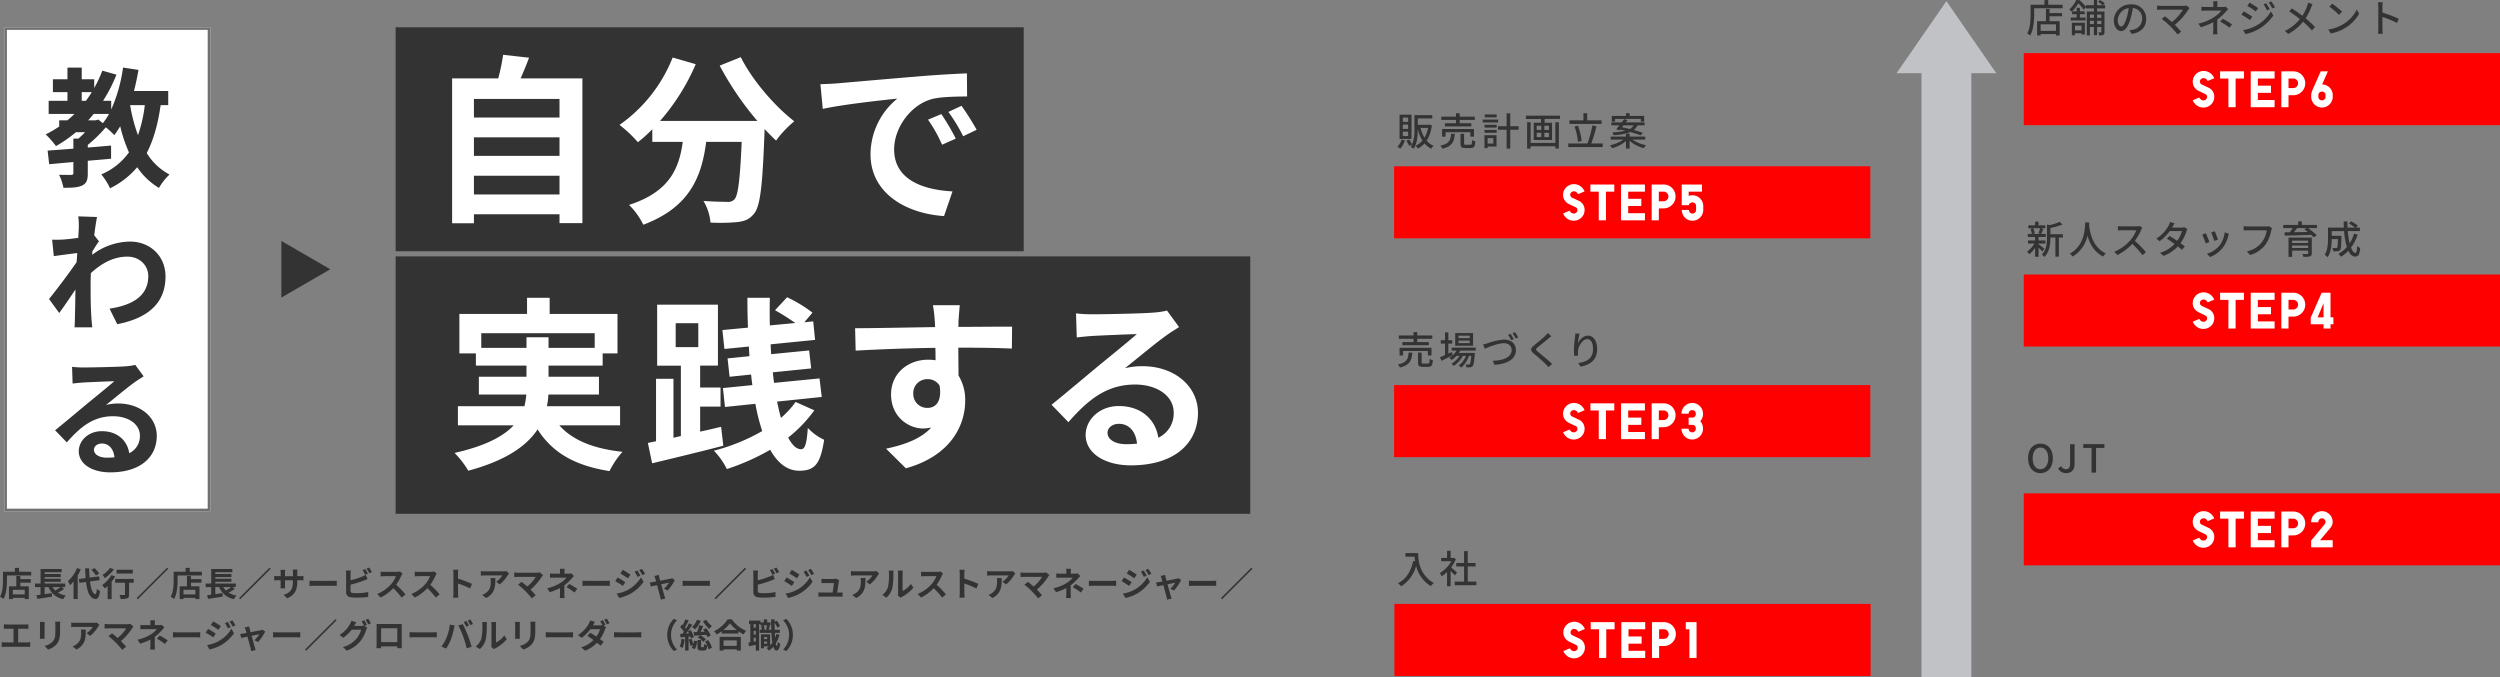
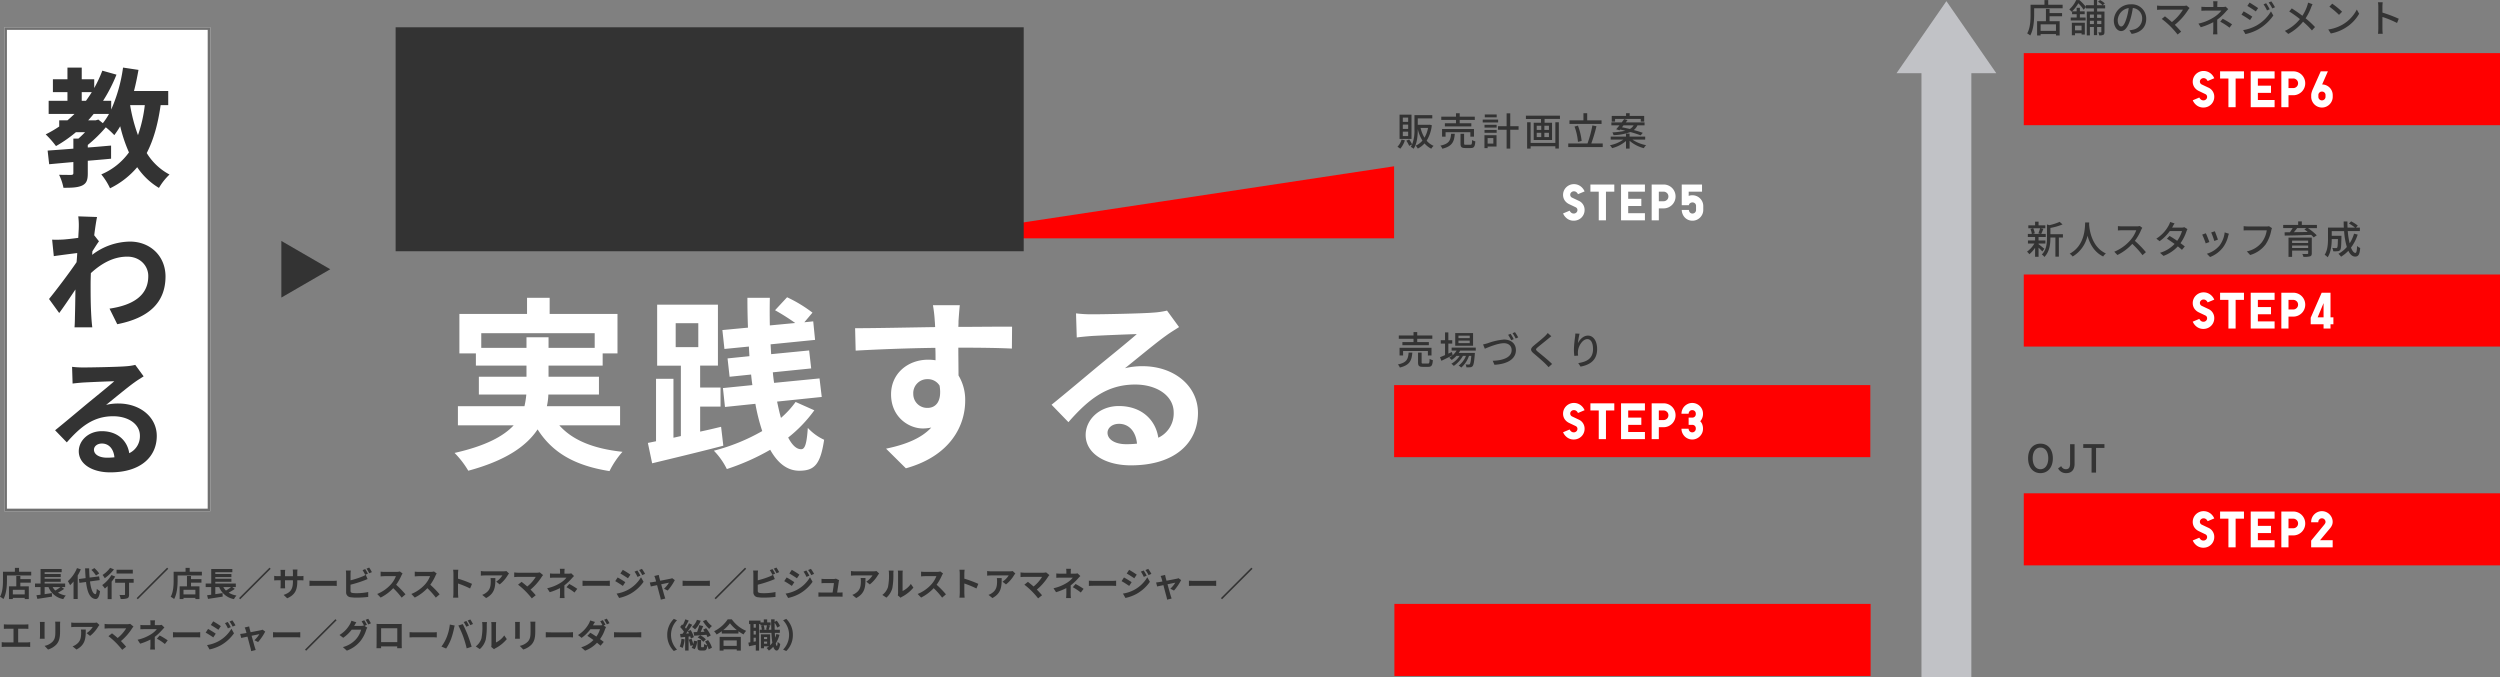
<svg xmlns="http://www.w3.org/2000/svg" width="971.189" height="263.064">
  <rect width="100%" height="100%" fill="#808080" stroke="none" />
  <path data-name="パス 294034" d="M541.688 234.6h185v28h-185z" fill="red" />
-   <path data-name="パス 294679" d="M609.888 251.84a2.108 2.108 0 00.67.83 1.571 1.571 0 00.93.29 1.419 1.419 0 001-.39 1.227 1.227 0 00.42-.93 1.209 1.209 0 00-.19-.71 1.315 1.315 0 00-.53-.43l-2.44-1.16a4.337 4.337 0 01-1.81-1.52 3.81 3.81 0 01-.61-2.12 4.023 4.023 0 01.33-1.62 4.143 4.143 0 01.9-1.32 4.351 4.351 0 011.33-.89 4.073 4.073 0 011.64-.33 4.3 4.3 0 012.48.75 4.751 4.751 0 011.68 2.07l-2.58 1.08a1.962 1.962 0 00-.65-.83 1.571 1.571 0 00-.93-.29 1.419 1.419 0 00-1 .39 1.227 1.227 0 00-.42.93 1.244 1.244 0 00.19.68 1.232 1.232 0 00.53.46l2.44 1.16a3.82 3.82 0 012.42 3.64 4.073 4.073 0 01-.33 1.64 4.143 4.143 0 01-.9 1.32 4.178 4.178 0 01-1.34.88 4.256 4.256 0 01-1.65.32 4.249 4.249 0 01-2.46-.74 4.853 4.853 0 01-1.68-2.08zm14.1 3.76h-2.8v-11.14h-3.24v-2.78h9.28v2.78h-3.24zm15.14-13.92v2.78h-6.5v2.78h5.1v2.8h-5.1v2.78h6.5v2.78h-9.28v-13.92zm5.4 6.5h1.86a1.744 1.744 0 00.73-.15 2.1 2.1 0 00.59-.4 1.714 1.714 0 00.4-.59 1.872 1.872 0 00.14-.72 1.872 1.872 0 00-.14-.72 1.714 1.714 0 00-.4-.59 2.1 2.1 0 00-.59-.4 1.744 1.744 0 00-.73-.15h-1.86zm1.86-6.5a4.593 4.593 0 011.81.36 4.615 4.615 0 011.48.99 4.615 4.615 0 01.99 1.48 4.593 4.593 0 01.36 1.81 4.521 4.521 0 01-.36 1.8 4.645 4.645 0 01-.99 1.47 4.753 4.753 0 01-1.48 1 4.486 4.486 0 01-1.81.37h-1.86v4.64h-2.78v-13.92zm12.68 13.92h-2.78v-11.14h-1.4v-2.78h4.18z" fill="#fff" />
-   <path data-name="パス 294678" d="M545.977 214.85v1.41h3.57a16.575 16.575 0 00.195 1.785l-.765-.135c-.87 4.065-2.685 7.02-5.91 8.685a10.669 10.669 0 011.29 1.125 13.229 13.229 0 005.76-7.9 12.727 12.727 0 005.745 7.87 7.048 7.048 0 011.125-1.185c-5.715-3.375-6.06-8.94-6.06-11.655zm20.04 7.56a69.746 69.746 0 00-2.3-1.965 13.861 13.861 0 001.86-3.225l-.78-.525-.24.045h-1.03v-2.76h-1.38v2.76h-2.265v1.275h3.93a12.362 12.362 0 01-4.455 4.59 6.587 6.587 0 01.69 1.29 13.216 13.216 0 002.1-1.68v5.535h1.38v-5.97c.615.615 1.29 1.335 1.635 1.77zm4.17 3.54v-5.88h3.025v-1.35h-3.03v-4.62h-1.42v4.62h-3.03v1.35h3.03v5.88h-3.63v1.38h8.4v-1.38z" fill="#333" />
  <g data-name="STEP1">
    <path data-name="パス 294034" d="M786.187 191.635h185v28h-185z" fill="red" />
    <path data-name="パス 294680" d="M854.387 208.875a2.108 2.108 0 00.67.83 1.571 1.571 0 00.93.29 1.419 1.419 0 001-.39 1.227 1.227 0 00.42-.93 1.209 1.209 0 00-.19-.71 1.315 1.315 0 00-.53-.43l-2.44-1.16a4.337 4.337 0 01-1.81-1.52 3.81 3.81 0 01-.61-2.12 4.023 4.023 0 01.33-1.62 4.143 4.143 0 01.9-1.32 4.351 4.351 0 011.33-.89 4.073 4.073 0 011.64-.33 4.3 4.3 0 012.48.75 4.751 4.751 0 011.68 2.07l-2.58 1.08a1.962 1.962 0 00-.65-.83 1.571 1.571 0 00-.93-.29 1.419 1.419 0 00-1 .39 1.227 1.227 0 00-.42.93 1.244 1.244 0 00.19.68 1.232 1.232 0 00.53.46l2.44 1.16a3.82 3.82 0 012.42 3.64 4.073 4.073 0 01-.33 1.64 4.143 4.143 0 01-.9 1.32 4.178 4.178 0 01-1.34.88 4.256 4.256 0 01-1.65.32 4.249 4.249 0 01-2.46-.74 4.853 4.853 0 01-1.68-2.08zm14.1 3.76h-2.8v-11.14h-3.24v-2.78h9.28v2.78h-3.24zm15.14-13.92v2.78h-6.5v2.78h5.1v2.8h-5.1v2.78h6.5v2.78h-9.28v-13.92zm5.4 6.5h1.86a1.744 1.744 0 00.73-.15 2.1 2.1 0 00.59-.4 1.714 1.714 0 00.4-.59 1.872 1.872 0 00.14-.72 1.872 1.872 0 00-.14-.72 1.714 1.714 0 00-.4-.59 2.1 2.1 0 00-.59-.4 1.744 1.744 0 00-.73-.15h-1.86zm1.86-6.5a4.593 4.593 0 011.81.36 4.615 4.615 0 011.48.99 4.615 4.615 0 01.99 1.48 4.593 4.593 0 01.36 1.81 4.521 4.521 0 01-.36 1.8 4.645 4.645 0 01-.99 1.47 4.753 4.753 0 01-1.48 1 4.486 4.486 0 01-1.81.37h-1.86v4.64h-2.78v-13.92zm6.94 4.18v-.14a4.023 4.023 0 01.33-1.62 4.262 4.262 0 01.9-1.33 4.262 4.262 0 011.33-.9 4.023 4.023 0 011.62-.33 4.023 4.023 0 011.62.33 4.262 4.262 0 011.33.9 4.262 4.262 0 01.9 1.33 4.023 4.023 0 01.33 1.62 3.361 3.361 0 01-.23 1.19 4.735 4.735 0 01-.81 1.31l-3.86 4.6h4.9v2.78h-8.36v-2.62l5.04-6.12a5.116 5.116 0 00.38-.55 1.136 1.136 0 00.16-.59 1.349 1.349 0 00-.41-.99 1.349 1.349 0 00-.99-.41 1.349 1.349 0 00-.99.41 1.349 1.349 0 00-.41.99v.14z" fill="#fff" />
    <path data-name="パス 294681" d="M792.666 183.8c2.835 0 4.815-2.2 4.815-5.76s-1.98-5.69-4.815-5.69-4.8 2.13-4.8 5.685 1.965 5.765 4.8 5.765zm0-1.515c-1.83 0-3.015-1.665-3.015-4.245 0-2.6 1.185-4.17 3.015-4.17s3.03 1.575 3.03 4.17c0 2.575-1.2 4.24-3.03 4.24zm10.045 1.515c2.25 0 3.21-1.59 3.21-3.57v-7.68h-1.74v7.51c0 1.62-.555 2.22-1.665 2.22a1.957 1.957 0 01-1.785-1.2l-1.215.885a3.389 3.389 0 003.195 1.835zm9.81-.2h1.74v-9.585h3.26v-1.47h-8.235v1.47h3.24z" fill="#333" />
  </g>
  <g data-name="STEP1">
    <path data-name="パス 294034" d="M786.187 106.636h185v28h-185z" fill="red" />
    <path data-name="パス 294682" d="M854.387 123.876a2.108 2.108 0 00.67.83 1.571 1.571 0 00.93.29 1.419 1.419 0 001-.39 1.227 1.227 0 00.42-.93 1.209 1.209 0 00-.19-.71 1.315 1.315 0 00-.53-.43l-2.44-1.16a4.337 4.337 0 01-1.81-1.52 3.81 3.81 0 01-.61-2.12 4.023 4.023 0 01.33-1.62 4.143 4.143 0 01.9-1.32 4.351 4.351 0 011.33-.89 4.073 4.073 0 011.64-.33 4.3 4.3 0 012.48.75 4.751 4.751 0 011.68 2.07l-2.58 1.08a1.962 1.962 0 00-.65-.83 1.571 1.571 0 00-.93-.29 1.419 1.419 0 00-1 .39 1.227 1.227 0 00-.42.93 1.244 1.244 0 00.19.68 1.232 1.232 0 00.53.46l2.44 1.16a3.82 3.82 0 012.42 3.64 4.073 4.073 0 01-.33 1.64 4.143 4.143 0 01-.9 1.32 4.178 4.178 0 01-1.34.88 4.256 4.256 0 01-1.65.32 4.249 4.249 0 01-2.46-.74 4.853 4.853 0 01-1.68-2.08zm14.1 3.76h-2.8v-11.14h-3.24v-2.78h9.28v2.78h-3.24zm15.14-13.92v2.78h-6.5v2.78h5.1v2.8h-5.1v2.78h6.5v2.78h-9.28v-13.92zm5.4 6.5h1.86a1.744 1.744 0 00.73-.15 2.1 2.1 0 00.59-.4 1.714 1.714 0 00.4-.59 1.872 1.872 0 00.14-.72 1.872 1.872 0 00-.14-.72 1.714 1.714 0 00-.4-.59 2.1 2.1 0 00-.59-.4 1.744 1.744 0 00-.73-.15h-1.86zm1.86-6.5a4.593 4.593 0 011.81.36 4.615 4.615 0 011.48.99 4.615 4.615 0 01.99 1.48 4.593 4.593 0 01.36 1.81 4.521 4.521 0 01-.36 1.8 4.645 4.645 0 01-.99 1.47 4.753 4.753 0 01-1.48 1 4.486 4.486 0 01-1.81.37h-1.86v4.64h-2.78v-13.92zm11.76 9.56v-5.52l-2.3 5.52zm0 4.36v-1.68h-5v-2.52l4.26-9.72h3.44v9.56h1.12v2.68h-1.12v1.68z" fill="#fff" />
    <path data-name="パス 294683" d="M792.531 88.686a14.446 14.446 0 01-.675 1.965l1.035.225h-3.3l.87-.225a6.939 6.939 0 00-.6-1.965zm1.665 7.965c-.345-.285-1.725-1.41-2.265-1.785v-.255h2.655v-1.185h-2.655v-1.365h2.79v-1.185h-1.755c.255-.51.54-1.245.825-1.95l-1.05-.24h1.815v-1.155h-2.625v-1.425h-1.35v1.425h-2.625v1.155h1.845l-1.02.255a7.189 7.189 0 01.53 1.935h-1.55v1.185h2.82v1.365h-2.77v1.185h2.5a10.249 10.249 0 01-2.865 3.15 5.748 5.748 0 01.9 1.005 11.284 11.284 0 002.235-2.52v3.51h1.35v-3.555c.555.525 1.155 1.125 1.455 1.485zm7.2-5.67h-4.86v-2.43a22.86 22.86 0 004.71-1.365l-1.125-1.005a19.812 19.812 0 01-3.99 1.29l-.93-.27v5.19c0 2.07-.18 4.635-2 6.48a3.362 3.362 0 01.99.96c2.07-2.085 2.34-5.2 2.34-7.425v-.135h1.94v7.43h1.35v-7.43h1.575zm8.64-4.56c-.1 1.98-.015 8.94-6.015 12.135a4.774 4.774 0 011.155 1.095 12.451 12.451 0 005.775-8.1c.78 2.895 2.445 6.33 6.075 8.085a4.519 4.519 0 011.065-1.17c-5.61-2.58-6.39-9.315-6.525-11.31.03-.27.03-.525.045-.735zm22.2 2.085l-.975-.72a4.55 4.55 0 01-1.305.15h-5.565a16.049 16.049 0 01-1.635-.1v1.695c.24-.015 1.05-.09 1.635-.09h5.5a12.341 12.341 0 01-2.38 3.96 16.855 16.855 0 01-6.165 4.39l1.215 1.275a19.691 19.691 0 005.775-4.32 33.663 33.663 0 013.975 4.38l1.32-1.17a39.869 39.869 0 00-4.29-4.395 20.531 20.531 0 002.46-4.275 5.178 5.178 0 01.435-.78zm12.525-1.725l-1.71-.54a7.026 7.026 0 01-.57 1.35 13.756 13.756 0 01-4.8 5.115l1.275.99a16.988 16.988 0 003.96-3.93h4.74a12.3 12.3 0 01-1.875 3.78 49.703 49.703 0 00-2.955-1.89l-1.035 1.065c.87.555 1.95 1.29 2.985 2.04a12.753 12.753 0 01-5.665 3.45l1.36 1.2a14.288 14.288 0 005.565-3.7c.615.5 1.185.96 1.6 1.35l1.11-1.32a36.922 36.922 0 00-1.68-1.275 17.176 17.176 0 002.3-4.53 7.547 7.547 0 01.405-.93l-1.215-.75a3.492 3.492 0 01-1.125.165h-3.615c.06-.1.1-.195.165-.3.165-.305.48-.89.78-1.34zm15.645 3.06l-1.41.465a27.433 27.433 0 011.2 3.3l1.41-.51c-.195-.66-.93-2.625-1.2-3.255zm5.475.96l-1.65-.525a10.411 10.411 0 01-2 5.13 10.222 10.222 0 01-4.915 3.165l1.245 1.275a11.624 11.624 0 004.935-3.63 12.024 12.024 0 002.1-4.53c.06-.24.15-.51.285-.885zm-8.97-.18l-1.41.51a30.636 30.636 0 011.365 3.42l1.425-.525c-.28-.825-1.035-2.715-1.38-3.405zm25.695-2l-1.155-.75a3.822 3.822 0 01-.96.1h-7.275a13.452 13.452 0 01-1.62-.12v1.68c.375-.03.975-.06 1.62-.06h7.365a10.358 10.358 0 01-1.875 4.605 9.9 9.9 0 01-5.865 3.58l1.29 1.41a11.559 11.559 0 005.97-4.065 14.87 14.87 0 002.235-5.5 4.558 4.558 0 01.275-.875zm7.815 7.73v-.96h6.24v.96zm6.24-2.895v.945h-6.24v-.945zm1.41-1.155h-9.045v7.485h1.4v-2.43h6.24v1.02c0 .21-.075.285-.345.285-.225.015-1.125.03-1.935-.015a4.582 4.582 0 01.435 1.14 9.2 9.2 0 002.55-.2c.525-.165.7-.51.7-1.2zm-2.085-3.69l-.795.51c.42.3.87.63 1.32.99-1.86.03-3.72.075-5.385.09.42-.495.87-1.05 1.275-1.59zm4.08-1.23h-5.865v-1.38h-1.425v1.38h-5.82v1.23h3.675a17.68 17.68 0 01-1.065 1.62c-.75 0-1.44.015-2.055.015l.045 1.275c2.61-.03 6.555-.135 10.29-.285a11.353 11.353 0 01.96.99l1.2-.81a21.565 21.565 0 00-3.435-2.8h3.5zm14.43 3.4a15.2 15.2 0 01-1.71 3.735 29.237 29.237 0 01-.735-4.74h4.71v-1.365h-1.53l.72-.765a15.842 15.842 0 00-2.6-1.665l-.84.855a16.067 16.067 0 012.355 1.575h-2.9q-.067-1.17-.045-2.385h-1.47c0 .795.03 1.6.075 2.385h-6.155v4.25c0 1.935-.105 4.515-1.305 6.315a5.954 5.954 0 011.17.96c1.32-1.935 1.575-4.935 1.59-7.065h2.4c-.045 2.265-.135 3.12-.3 3.33a.534.534 0 01-.465.18c-.24 0-.825-.015-1.44-.075a3.349 3.349 0 01.375 1.305 10.688 10.688 0 001.77-.03 1.329 1.329 0 00.96-.48c.315-.42.39-1.71.465-4.965v-.54h-3.765v-1.815h4.8a28.188 28.188 0 001.065 6.18 11.839 11.839 0 01-3.27 2.625 7.223 7.223 0 011.02 1.14 13.785 13.785 0 002.835-2.3c.675 1.41 1.545 2.25 2.64 2.25 1.23 0 1.74-.7 1.965-3.345a3.662 3.662 0 01-1.2-.78c-.09 1.935-.27 2.7-.66 2.7-.63 0-1.215-.78-1.725-2.055a17.041 17.041 0 002.61-5.07z" fill="#333" />
  </g>
  <g data-name="STEP1">
    <path data-name="パス 294034" d="M786.187 20.635h185v28h-185z" fill="red" />
    <path data-name="パス 294684" d="M854.387 37.875a2.108 2.108 0 00.67.83 1.571 1.571 0 00.93.29 1.419 1.419 0 001-.39 1.227 1.227 0 00.42-.93 1.209 1.209 0 00-.19-.71 1.315 1.315 0 00-.53-.43l-2.44-1.16a4.337 4.337 0 01-1.81-1.52 3.81 3.81 0 01-.61-2.12 4.023 4.023 0 01.33-1.62 4.143 4.143 0 01.9-1.32 4.351 4.351 0 011.33-.89 4.073 4.073 0 011.64-.33 4.3 4.3 0 012.48.75 4.751 4.751 0 011.68 2.07l-2.58 1.08a1.962 1.962 0 00-.65-.83 1.571 1.571 0 00-.93-.29 1.419 1.419 0 00-1 .39 1.227 1.227 0 00-.42.93 1.244 1.244 0 00.19.68 1.232 1.232 0 00.53.46l2.44 1.16a3.82 3.82 0 012.42 3.64 4.073 4.073 0 01-.33 1.64 4.143 4.143 0 01-.9 1.32 4.178 4.178 0 01-1.34.88 4.256 4.256 0 01-1.65.32 4.249 4.249 0 01-2.46-.74 4.853 4.853 0 01-1.68-2.08zm14.1 3.76h-2.8v-11.14h-3.24v-2.78h9.28v2.78h-3.24zm15.14-13.92v2.78h-6.5v2.78h5.1v2.8h-5.1v2.78h6.5v2.78h-9.28v-13.92zm5.4 6.5h1.86a1.744 1.744 0 00.73-.15 2.1 2.1 0 00.59-.4 1.714 1.714 0 00.4-.59 1.872 1.872 0 00.14-.72 1.872 1.872 0 00-.14-.72 1.714 1.714 0 00-.4-.59 2.1 2.1 0 00-.59-.4 1.744 1.744 0 00-.73-.15h-1.86zm1.86-6.5a4.593 4.593 0 011.81.36 4.615 4.615 0 011.48.99 4.615 4.615 0 01.99 1.48 4.593 4.593 0 01.36 1.81 4.521 4.521 0 01-.36 1.8 4.645 4.645 0 01-.99 1.47 4.753 4.753 0 01-1.48 1 4.486 4.486 0 01-1.81.37h-1.86v4.64h-2.78v-13.92zm9.74 9.88a1.366 1.366 0 00.4.99 1.316 1.316 0 00.98.41 1.349 1.349 0 00.99-.41 1.349 1.349 0 00.41-.99v-.64a1.316 1.316 0 00-.4-1 1.369 1.369 0 00-.98-.38 1.357 1.357 0 00-1 .4 1.333 1.333 0 00-.4.98zm1.46-4.78a3.953 3.953 0 011.61.33 4.259 4.259 0 011.31.89 4.089 4.089 0 01.88 1.32 4.081 4.081 0 01.32 1.6v.64a4.023 4.023 0 01-.33 1.62 4.262 4.262 0 01-.9 1.33 4.262 4.262 0 01-1.33.9 4.023 4.023 0 01-1.62.33 4.094 4.094 0 01-1.63-.33 4.114 4.114 0 01-1.33-.9 4.351 4.351 0 01-.89-1.33 4.023 4.023 0 01-.33-1.62v-.64a4.057 4.057 0 01.14-.96 9.015 9.015 0 01.5-1.38l3.06-6.9h2.78z" fill="#fff" />
    <path data-name="パス 294685" d="M798.696 11.985h-5.97v-2.52h5.97zm-2.49-8.52h-1.41v4.77h-3.435v5.55h1.365v-.555h5.97v.54h1.425V8.235h-3.915v-1.92h4.86V5.07h-4.86zm-.525-1.62V.015h-1.455v1.83h-5.4v3.81c0 2.145-.1 5.19-1.32 7.32a7.11 7.11 0 011.185.8c1.305-2.3 1.53-5.775 1.53-8.115V3.2h11.055V1.85zm12.96 8.115v1.815h-2.55V9.96zm-3.78 3.74h1.23v-.785h2.55v.51h1.27v-4.6h-5.05zm11.46-8.04v1.27h-1.65V5.655zm-1.65 3.7V8.07h1.65v1.29zm-2.79 0V8.07h1.545v1.29zm1.545-3.705V6.93h-1.545V5.655zm4.365-2.4v-1.23h-.93l.8-.7a8.292 8.292 0 00-1.85-1.295l-.78.645a8.68 8.68 0 011.77 1.35h-2.13V0h-1.245v2.025h-3.115v.645a17.256 17.256 0 00-2.535-2.655h-1.235a10.643 10.643 0 01-2.67 3.645 4.732 4.732 0 01.9.915l.18-.165v1.1h1.785v1.3h-2.31v1.14h5.785V6.81h-2.22v-1.3h1.86v-1.1h-1.86V3.03h-1.26v1.38h-1.78a13.451 13.451 0 002.43-3.135 15.206 15.206 0 012.07 2.52l.855-1.05v.51h3.12V4.47h-2.76v9.27h1.215V10.5h1.545v3.15h1.245V10.5h1.65v1.875c0 .15-.06.195-.195.195s-.54 0-1.005-.015a3.849 3.849 0 01.375 1.2 3.529 3.529 0 001.605-.225c.345-.21.435-.57.435-1.14V4.47h-2.865V3.255zm15.96 4.08a5.552 5.552 0 00-5.88-5.655 6.5 6.5 0 00-6.705 6.24c0 2.505 1.365 4.155 2.85 4.155s2.73-1.7 3.63-4.755a29.869 29.869 0 00.9-4.215 3.988 3.988 0 013.63 4.185 4.314 4.314 0 01-3.63 4.26 9.271 9.271 0 01-1.335.21l.885 1.41c3.645-.525 5.655-2.685 5.655-5.835zm-11.07.435a5.014 5.014 0 014.275-4.635 23.881 23.881 0 01-.825 3.87c-.69 2.31-1.4 3.285-2.07 3.285-.65 0-1.38-.795-1.38-2.52zm27.915-4.65l-1.185-.975a3.851 3.851 0 01-1.155.135h-8.67a13 13 0 01-1.62-.12v1.68c.315-.03 1.02-.09 1.62-.09h8.43a17.687 17.687 0 01-4.29 4.815c-1.005-.885-2.13-1.8-2.7-2.22l-1.23 1.005a35.183 35.183 0 013.375 2.91 38.723 38.723 0 012.775 3.15l1.38-1.11c-.6-.72-1.575-1.77-2.46-2.655a23.979 23.979 0 005.3-6c.1-.145.265-.33.43-.525zm10.86-2.64h-1.71a9.112 9.112 0 01.09 1.35v.885h-2.79c-.51 0-1.35-.03-1.86-.09v1.56c.465-.03 1.35-.06 1.89-.06h5.88a11.256 11.256 0 01-2.82 2.52 18.384 18.384 0 01-6.105 2.535l.915 1.395a24.3 24.3 0 004.86-1.965v2.955a15.617 15.617 0 01-.1 1.77h1.705a30.93 30.93 0 01-.075-1.77v-3.93a20.176 20.176 0 003.3-3.045c.27-.3.66-.72.975-1.05l-.99-.945a4.434 4.434 0 01-1.065.12h-2.19V1.83a11.973 11.973 0 01.09-1.35zm4.655 10.275l.99-1.3a35.862 35.862 0 00-3.62-2.165l-.97 1.125a25.821 25.821 0 013.6 2.34zm14.235-9.5l-1.02.435a13.362 13.362 0 011.345 2.36l1.05-.45a21.852 21.852 0 00-1.38-2.34zm2.01-.72l-1.035.435a14.577 14.577 0 011.41 2.31l1.05-.465a21.97 21.97 0 00-1.43-2.275zm-8.46.465l-.855 1.305a47.85 47.85 0 013.285 2.13l.9-1.29c-.725-.505-2.405-1.615-3.335-2.145zm-2.495 10.7l.885 1.545a17.976 17.976 0 004.98-1.845 18.056 18.056 0 005.865-5.385l-.915-1.59a15.317 15.317 0 01-5.745 5.565 16.472 16.472 0 01-5.07 1.71zm.195-7.29l-.84 1.29a37.241 37.241 0 013.33 2.1l.87-1.335c-.705-.495-2.415-1.545-3.36-2.055zm26.775-2.775l-1.74-.615a10.56 10.56 0 01-.33 1.23 16.593 16.593 0 01-1.875 3.87 63.344 63.344 0 00-4.125-2.865l-.99 1.2a42.594 42.594 0 014.14 2.955 16.3 16.3 0 01-5.835 4.59l1.32 1.185a18.727 18.727 0 005.745-4.755 33.464 33.464 0 013.45 3.39l1.2-1.32a36.738 36.738 0 00-3.66-3.39 21.509 21.509 0 002.16-4.26 11.065 11.065 0 01.54-1.215zm7.635-.21l-1.1 1.17a32.534 32.534 0 013.75 3.18l1.185-1.215a31.476 31.476 0 00-3.83-3.135zm-1.545 10.035l1.005 1.545a16.539 16.539 0 005.745-2.235 15.337 15.337 0 005.265-5.43l-.915-1.635a14.282 14.282 0 01-5.205 5.655 15.586 15.586 0 01-5.895 2.1zm19.45-.24a15.7 15.7 0 01-.12 1.92h1.845a17.572 17.572 0 01-.12-1.92V6.585a39.276 39.276 0 015.67 2.34l.675-1.635a50.845 50.845 0 00-6.345-2.4V2.55c0-.525.06-1.185.105-1.68h-1.84a10.859 10.859 0 01.135 1.68z" fill="#333" />
  </g>
  <g data-name="STEP1">
    <path data-name="パス 294034" d="M541.574 149.598h185v28h-185z" fill="red" />
    <path data-name="パス 294677" d="M609.774 166.838a2.108 2.108 0 00.67.83 1.571 1.571 0 00.93.29 1.419 1.419 0 001-.39 1.227 1.227 0 00.42-.93 1.209 1.209 0 00-.19-.71 1.315 1.315 0 00-.53-.43l-2.44-1.16a4.337 4.337 0 01-1.81-1.52 3.81 3.81 0 01-.61-2.12 4.023 4.023 0 01.33-1.62 4.143 4.143 0 01.9-1.32 4.351 4.351 0 011.33-.89 4.073 4.073 0 011.64-.33 4.3 4.3 0 012.48.75 4.751 4.751 0 011.68 2.07l-2.58 1.08a1.962 1.962 0 00-.65-.83 1.571 1.571 0 00-.93-.29 1.419 1.419 0 00-1 .39 1.227 1.227 0 00-.42.93 1.244 1.244 0 00.19.68 1.232 1.232 0 00.53.46l2.44 1.16a3.82 3.82 0 012.42 3.64 4.073 4.073 0 01-.33 1.64 4.143 4.143 0 01-.9 1.32 4.178 4.178 0 01-1.34.88 4.256 4.256 0 01-1.65.32 4.249 4.249 0 01-2.46-.74 4.853 4.853 0 01-1.68-2.08zm14.1 3.76h-2.8v-11.14h-3.24v-2.78h9.28v2.78h-3.24zm15.14-13.92v2.78h-6.5v2.78h5.1v2.8h-5.1v2.78h6.5v2.78h-9.28v-13.92zm5.4 6.5h1.86a1.744 1.744 0 00.73-.15 2.1 2.1 0 00.59-.4 1.714 1.714 0 00.4-.59 1.872 1.872 0 00.14-.72 1.872 1.872 0 00-.14-.72 1.714 1.714 0 00-.4-.59 2.1 2.1 0 00-.59-.4 1.744 1.744 0 00-.73-.15h-1.86zm1.86-6.5a4.593 4.593 0 011.81.36 4.615 4.615 0 011.48.99 4.615 4.615 0 01.99 1.48 4.593 4.593 0 01.36 1.81 4.521 4.521 0 01-.36 1.8 4.645 4.645 0 01-.99 1.47 4.753 4.753 0 01-1.48 1 4.486 4.486 0 01-1.81.37h-1.86v4.64h-2.78v-13.92zm15.3 4.18a4.157 4.157 0 01-.28 1.48 3.937 3.937 0 01-.8 1.3 3.112 3.112 0 01.8 1.25 4.453 4.453 0 01.28 1.53v.16a3.953 3.953 0 01-.33 1.61 4.3 4.3 0 01-.9 1.32 4.262 4.262 0 01-1.33.9 4.023 4.023 0 01-1.62.33 4.094 4.094 0 01-1.63-.33 4.114 4.114 0 01-1.33-.9 4.351 4.351 0 01-.89-1.33 4.023 4.023 0 01-.33-1.62h2.78a1.416 1.416 0 00.42 1.01 1.35 1.35 0 00.98.39 1.316 1.316 0 00.98-.41 1.343 1.343 0 00.4-.97v-.16a1.308 1.308 0 00-.4-1.01 1.39 1.39 0 00-.98-.37h-1.4v-2.8h1.4a1.369 1.369 0 00.98-.38 1.316 1.316 0 00.4-1v-.16a1.324 1.324 0 00-.4-.99 1.35 1.35 0 00-.98-.39 1.35 1.35 0 00-.98.39 1.416 1.416 0 00-.42 1.01h-2.78a4.081 4.081 0 01.32-1.6 4.124 4.124 0 01.89-1.33 4.407 4.407 0 011.33-.91 3.97 3.97 0 011.64-.34 4.073 4.073 0 011.64.33 4.262 4.262 0 011.33.9 4.154 4.154 0 01.89 1.32 4.059 4.059 0 01.32 1.61z" fill="#fff" />
    <path data-name="パス 294676" d="M549.118 132.878h-4.32v1.23h10.275v-1.23h-4.515v-1.275h5.865v-1.29h-5.865v-1.32h-1.44v1.32h-5.72v1.29h5.72zm6.99 5.22v-2.985h-12.41v2.985h1.37v-1.735h9.63v1.74zm-8.895-1.11c-.195 2.475-.69 3.875-4.17 4.59a3.635 3.635 0 01.765 1.2c3.885-.945 4.6-2.76 4.845-5.79zm5.73 4.245c-.57 0-.675-.06-.675-.5v-3.75h-1.395v3.77c0 1.35.375 1.755 1.89 1.755h2.07c1.275 0 1.65-.525 1.8-2.595a3.793 3.793 0 01-1.26-.525c-.045 1.62-.15 1.845-.675 1.845zm18.015-9.87h-4.38v-.975h4.38zm0 1.935h-4.38v-.99h4.38zm1.29-3.915h-6.93v4.92h6.93zm-8.22 7.365c-.465.21-.93.42-1.38.63v-3.9h1.515v-1.315h-1.515v-3.03h-1.29v3.03h-1.65v1.32h1.65v4.47c-.735.315-1.41.6-1.95.81l.54 1.4c1.26-.6 2.88-1.41 4.38-2.175zm9.27-.54v-1.185h-9.375v1.185h1.92a8.052 8.052 0 01-2.835 2.76 7.558 7.558 0 01.945.87 10.184 10.184 0 001.845-1.605h1.26a9.708 9.708 0 01-3.24 3.075 3.87 3.87 0 01.93.84 11.527 11.527 0 003.57-3.915h1.18a8.7 8.7 0 01-2.845 3.78 4.477 4.477 0 011 .78 10.367 10.367 0 003.015-4.56h.9c-.18 2.115-.375 2.97-.6 3.225-.12.15-.24.165-.465.165a10.025 10.025 0 01-1.165-.06 2.756 2.756 0 01.315 1.125 11.81 11.81 0 001.5-.015 1.3 1.3 0 00.9-.42c.405-.45.63-1.62.87-4.62.015-.18.03-.525.03-.525h-6.27a6.905 6.905 0 00.555-.9zm2.835-2.4l.69 1.665c1.35-.57 5.04-2.145 7.41-2.145 1.92 0 3 1.155 3 2.67 0 2.865-3.375 4.05-7.35 4.155l.675 1.56c4.92-.255 8.34-2.19 8.34-5.7 0-2.625-2.04-4.11-4.62-4.11a24.445 24.445 0 00-6.405 1.46c-.555.16-1.185.34-1.74.445zm10.695-4.14l-.96.4a20.767 20.767 0 011.2 2.095l.975-.42a21.973 21.973 0 00-1.215-2.075zm1.71-.63l-.96.4a15.69 15.69 0 011.23 2.07l.975-.435a20.129 20.129 0 00-1.245-2.035zm14.115 1.575l-1.395-1.25a8.784 8.784 0 01-.975 1.125c-1.02 1-3.2 2.745-4.35 3.7-1.425 1.185-1.575 1.9-.12 3.12 1.4 1.17 3.63 3.09 4.635 4.11.39.39.78.81 1.14 1.215l1.365-1.235c-1.56-1.56-4.29-3.735-5.565-4.785-.885-.765-.885-.96-.03-1.695 1.065-.9 3.135-2.535 4.14-3.375.3-.24.78-.645 1.155-.93zm10.965-.975l-1.635-.075a13.026 13.026 0 01-.12 1.425 39.579 39.579 0 00-.435 4.83 18.855 18.855 0 00.165 2.43l1.47-.105a6.946 6.946 0 01-.06-1.725c.135-1.98 1.8-4.68 3.63-4.68 1.425 0 2.22 1.53 2.22 3.87 0 3.72-2.46 4.935-5.745 5.445l.9 1.365c3.825-.705 6.435-2.625 6.435-6.81 0-3.225-1.515-5.235-3.555-5.235-1.815 0-3.255 1.6-3.915 2.97a29.031 29.031 0 01.645-3.705z" fill="#333" />
  </g>
  <g data-name="STEP1">
-     <path data-name="パス 294034" d="M541.574 64.596h185v28h-185z" fill="red" />
+     <path data-name="パス 294034" d="M541.574 64.596v28h-185z" fill="red" />
    <path data-name="パス 294674" d="M609.774 81.836a2.108 2.108 0 00.67.83 1.571 1.571 0 00.93.29 1.419 1.419 0 001-.39 1.227 1.227 0 00.42-.93 1.209 1.209 0 00-.19-.71 1.315 1.315 0 00-.53-.43l-2.44-1.16a4.337 4.337 0 01-1.81-1.52 3.81 3.81 0 01-.61-2.12 4.023 4.023 0 01.33-1.62 4.143 4.143 0 01.9-1.32 4.351 4.351 0 011.33-.89 4.073 4.073 0 011.64-.33 4.3 4.3 0 012.48.75 4.751 4.751 0 011.68 2.07l-2.58 1.08a1.962 1.962 0 00-.65-.83 1.571 1.571 0 00-.93-.29 1.419 1.419 0 00-1 .39 1.227 1.227 0 00-.42.93 1.244 1.244 0 00.19.68 1.232 1.232 0 00.53.46l2.44 1.16a3.82 3.82 0 012.42 3.64 4.073 4.073 0 01-.33 1.64 4.143 4.143 0 01-.9 1.32 4.178 4.178 0 01-1.34.88 4.256 4.256 0 01-1.65.32 4.249 4.249 0 01-2.46-.74 4.853 4.853 0 01-1.68-2.08zm14.1 3.76h-2.8v-11.14h-3.24v-2.78h9.28v2.78h-3.24zm15.14-13.92v2.78h-6.5v2.78h5.1v2.8h-5.1v2.78h6.5v2.78h-9.28v-13.92zm5.4 6.5h1.86a1.744 1.744 0 00.73-.15 2.1 2.1 0 00.59-.4 1.714 1.714 0 00.4-.59 1.872 1.872 0 00.14-.72 1.872 1.872 0 00-.14-.72 1.714 1.714 0 00-.4-.59 2.1 2.1 0 00-.59-.4 1.744 1.744 0 00-.73-.15h-1.86zm1.86-6.5a4.593 4.593 0 011.81.36 4.615 4.615 0 011.48.99 4.615 4.615 0 01.99 1.48 4.593 4.593 0 01.36 1.81 4.521 4.521 0 01-.36 1.8 4.645 4.645 0 01-.99 1.47 4.753 4.753 0 01-1.48 1 4.486 4.486 0 01-1.81.37h-1.86v4.64h-2.78v-13.92zm7.04 0h7.88v2.78h-5.18v1.66a3.7 3.7 0 011.44-.26 4.144 4.144 0 011.65.33 4.231 4.231 0 011.34.9 4.262 4.262 0 01.9 1.33 4.023 4.023 0 01.33 1.62v1.52a4.023 4.023 0 01-.33 1.62 4.262 4.262 0 01-.9 1.33 4.262 4.262 0 01-1.33.9 4.073 4.073 0 01-1.64.33 4.1 4.1 0 01-1.6-.31 4.012 4.012 0 01-1.3-.87 4.226 4.226 0 01-.89-1.32 4.7 4.7 0 01-.37-1.68h2.78a1.536 1.536 0 00.42 1.01 1.284 1.284 0 00.96.39 1.366 1.366 0 00.99-.4 1.34 1.34 0 00.41-1v-1.52a1.341 1.341 0 00-.4-1.02 1.421 1.421 0 00-1.02-.38 1.463 1.463 0 00-.9.3 1.189 1.189 0 00-.48.78h-2.76z" fill="#fff" />
    <path data-name="パス 294675" d="M547.033 47.336h-2.07v-1.65h2.07zm0 2.76h-2.07v-1.68h2.07zm0 2.76h-2.07v-1.71h2.07zm1.305-8.31h-4.64v9.435h4.64zm-3.87 9.66a6.4 6.4 0 01-1.59 2.805 10.1 10.1 0 011.095.765 9.29 9.29 0 001.785-3.255zm10.29-4.5a11.588 11.588 0 01-1.38 3.78 12.949 12.949 0 01-1.515-3.78zm.645-1.26l-.225.03h-4.41v-2.475h5.64v-1.275h-6.93v5.49a14.613 14.613 0 01-.9 5.88 10.765 10.765 0 00-1.155-1.905l-1.1.465a10.8 10.8 0 011.1 2.01l1.155-.57a7.329 7.329 0 01-.54.945 6.014 6.014 0 011.11.75c1.425-2.055 1.62-5.265 1.62-7.575v-.075a14.7 14.7 0 001.815 4.47 7.245 7.245 0 01-2.625 1.98 4.674 4.674 0 01.81 1.125 8.708 8.708 0 002.625-2 8.412 8.412 0 002.625 2.06 5.028 5.028 0 01.9-1.11 7.5 7.5 0 01-2.7-2.01 14.265 14.265 0 002.01-6.015zm10.215-.57h-4.32v1.23h10.275v-1.23h-4.515v-1.275h5.865v-1.29h-5.865v-1.32h-1.44v1.32h-5.72v1.29h5.72zm6.99 5.22v-2.985h-12.4v2.985h1.36v-1.735h9.63v1.74zm-8.895-1.11c-.2 2.475-.69 3.87-4.17 4.59a3.635 3.635 0 01.765 1.2c3.885-.945 4.6-2.76 4.845-5.79zm5.73 4.245c-.57 0-.675-.06-.675-.5v-3.75h-1.395v3.77c0 1.35.375 1.755 1.89 1.755h2.07c1.275 0 1.65-.525 1.8-2.595a3.793 3.793 0 01-1.26-.525c-.045 1.62-.15 1.845-.675 1.845zm11.985-11.76h-4.63v1.1h4.63zm.555 1.98h-5.985v1.11h5.985zm-1.86 7.185v2.16h-2.22v-2.16zm1.245-1.125h-4.695v5.04h1.23v-.63h3.465zm-4.665-.93h4.71v-1.095h-4.71zm0-2.01h4.71v-1.08h-4.71zm13.23-.555h-3.24v-4.995h-1.41v4.995h-3.345v1.38h3.345v7.335h1.41v-7.335h3.24zm14.28 6.5h-9.6v-8.03h-1.365v10.245h1.365v-.9h9.6v.87h1.365V47.486h-1.365zm-2.49-5.04h-1.77v-1.64h1.77zm0 2.76h-1.77v-1.655h1.77zm-4.74-1.65h1.755v1.65h-1.755zm0-2.745h1.755v1.63h-1.755zm-4.2-3.915v1.29h5.865v1.47h-2.835v6.705h7.125v-6.71h-2.9v-1.47h5.97v-1.29zm29.385 1.825h-5.58v-2.775h-1.455v2.775h-5.43v1.38h12.465zm-7.74 7.995a23.173 23.173 0 00-1.44-5.94l-1.32.36a22.993 22.993 0 011.335 5.955zm3.75.99a60.76 60.76 0 002.01-6.7l-1.59-.3a44.282 44.282 0 01-1.89 7h-7.485v1.395h13.4v-1.395zm9.24-9.525h9.98v1.035h1.33v-2.205h-5.64v-1.065h-1.4v1.065h-5.56v2.205h1.29zm7.2 2.475a3.6 3.6 0 01-1.455 1.425c-1.05-.255-2.1-.48-3.06-.66.195-.255.4-.51.6-.765zm-5.475 1.935l.255-.3c.645.135 1.32.285 2.01.465a29.2 29.2 0 01-5.04.645 3.753 3.753 0 01.45 1.08 20.7 20.7 0 006.54-1.215 36.1 36.1 0 013.99 1.29l.84-.975a38.03 38.03 0 00-3.5-1.095 4.82 4.82 0 001.425-1.83h2.76v-1.125h-7.3c.24-.315.465-.615.675-.915l-1.305-.375c-.285.405-.615.84-.945 1.29h-4.02v1.125h3.15c-.465.57-.9 1.11-1.29 1.53zm9.975 3.6v-1.155h-6.06v-1.155h-1.4v1.155h-5.94v1.155h4.92a13.449 13.449 0 01-5.23 2.205 6.025 6.025 0 01.855 1.125 13.325 13.325 0 005.4-2.775v2.955h1.4v-3.03a13.686 13.686 0 005.515 2.86 6.152 6.152 0 01.885-1.17 14.178 14.178 0 01-5.325-2.17z" fill="#333" />
  </g>
  <path data-name="パス 294037" d="M736.751 28.441l19.38-27.99 19.38 27.99h-9.69v234.623h-19.38V28.441z" fill="#c1c2c6" fill-rule="evenodd" />
  <g>
    <g data-name="グループ 51578">
      <g data-name="長方形 27474" fill="#fff" stroke="#707070">
        <path stroke="none" d="M1.687 10.6h80v188h-80z" />
        <path fill="none" d="M2.187 11.1h79v187h-79z" />
      </g>
      <path data-name="パス 294670" d="M56.251 40.85a53.31 53.31 0 01-2.65 11.65 63.048 63.048 0 01-3.05-11.65zm-19.1 5.9h-2.9c.75-.8 1.45-1.65 2.15-2.5h5.95a25.017 25.017 0 01-2.4 3.6l-1.75-1.4zm-5.4-10.95h3.9c-.7 1.15-1.45 2.25-2.25 3.35h-1.65zm33.6 5.05v-5.5h-13.3c.7-2.65 1.25-5.4 1.75-8.2l-6-.9a60.326 60.326 0 01-4.6 16.3v-3.4h-3.15a60.55 60.55 0 005.2-10.15l-5.5-1.55a49.049 49.049 0 01-3.15 6.75v-3.4h-4.85v-4.55h-5.55v4.55h-5.65v5h5.65v3.35h-7.3v5.1h10.05c-.9.85-1.8 1.7-2.75 2.5h-3.2v2.4a44.994 44.994 0 01-5.25 3.05 36.726 36.726 0 014 4.55 51.232 51.232 0 007.75-5.4h3.55c-.85.9-1.75 1.75-2.6 2.5h-1.95v3.9c-3.75.3-7.2.55-10 .75l.6 5.3c2.75-.25 5.95-.55 9.4-.85v4.25c0 .55-.2.7-.85.75-.6 0-2.8 0-4.7-.05a20.041 20.041 0 011.7 5.05c3.1 0 5.4-.05 7.2-.85 1.8-.85 2.25-2.2 2.25-4.75v-4.9c3-.25 6.05-.5 9.05-.8v-5.1c-3 .25-6.05.55-9.05.75v-1a53.347 53.347 0 007-6.85 29.825 29.825 0 013.3 3.05 37.573 37.573 0 002.3-3.45 56.192 56.192 0 003.4 10.15 25.392 25.392 0 01-10.75 8.55 24.982 24.982 0 013.4 5.4 32.476 32.476 0 0010.55-8.2 26.527 26.527 0 008.45 8.05 23.245 23.245 0 014.1-5.2 22.891 22.891 0 01-8.85-8.35c2.65-5.1 4.35-11.2 5.4-18.6zm-34.75 47.7c0 .55-.1 1.95-.2 3.85-2.15.3-4.35.55-5.8.65a42.96 42.96 0 01-4.35.05l.65 6.4c2.8-.4 6.65-.9 9.1-1.2-.05 1.2-.15 2.4-.25 3.55-2.85 4.2-7.85 10.8-10.7 14.3l3.95 5.45c1.75-2.35 4.2-6 6.3-9.15-.05 4.2-.1 7.1-.2 11 0 .8-.05 2.6-.15 3.7h6.9c-.15-1.15-.3-2.95-.35-3.85-.3-4.7-.3-8.9-.3-13 0-1.3.05-2.75.1-4.2 4.2-3.85 8.85-6.4 14.15-6.4 5 0 8.15 3.6 8.15 7.5.05 7.8-6.25 11.4-15.05 12.7l3 6.05c12.4-2.45 18.75-8.5 18.75-18.6-.05-8.05-6.1-13.5-13.8-13.5a24.554 24.554 0 00-14.7 5.15c.05-.45.05-.95.1-1.4.85-1.3 1.85-2.95 2.55-3.85l-1.85-2.35c.4-3.15.8-5.7 1.1-7.1l-7.3-.25a27.607 27.607 0 01.2 4.5zm5.9 86.15c0-1.25 1.2-2.4 3.1-2.4 2.7 0 4.55 2.1 4.85 5.35a26.1 26.1 0 01-2.9.15c-3 0-5.05-1.25-5.05-3.1zm-8.5-32.2l.2 6.5c1.15-.15 2.75-.3 4.1-.4 2.65-.15 9.55-.45 12.1-.5-2.45 2.15-7.65 6.35-10.45 8.65-2.95 2.45-9 7.55-12.55 10.4l4.55 4.7c5.35-6.1 10.35-10.15 18-10.15 5.9 0 10.4 3.05 10.4 7.55a7.247 7.247 0 01-4.15 6.8c-.7-4.75-4.45-8.55-10.65-8.55-5.3 0-8.95 3.75-8.95 7.8 0 5 5.25 8.2 12.2 8.2 12.1 0 18.1-6.25 18.1-14.15 0-7.3-6.45-12.6-14.95-12.6a19.533 19.533 0 00-4.75.55c3.15-2.5 8.4-6.9 11.1-8.8 1.15-.85 2.35-1.55 3.5-2.3l-3.25-4.45a21.845 21.845 0 01-3.8.55c-2.85.25-13.55.45-16.2.45a34.7 34.7 0 01-4.55-.25z" fill="#333" />
    </g>
    <g data-name="グループ 51492">
      <path data-name="長方形 27442" fill="#333" d="M153.687 10.6h244v87h-244z" />
-       <path data-name="長方形 27443" fill="#333" d="M153.687 99.6h332v100h-332z" />
-       <path data-name="パス 294673" d="M184.107 75.542v-7.28h33.25v7.28zm33.25-22.19v7.21h-33.25v-7.21zm0-14.91v7.21h-33.25v-7.21zm-15.12-7.98c1.12-2.52 2.24-5.25 3.29-8.05l-10.08-1.12a79.223 79.223 0 01-1.89 9.17h-17.92v56.28h8.47v-3.5h33.25v3.43h8.89v-56.21zm77.35-4.97a118.872 118.872 0 0014.63 21.49h-37.8a83.954 83.954 0 0013.86-22.05l-8.96-2.59a58.038 58.038 0 01-20.65 26.18 50.06 50.06 0 017.14 6.72 52.742 52.742 0 005.6-5.04v4.9h11.83c-1.4 10.22-5.04 19.39-20.86 24.5a27.889 27.889 0 015.53 7.7c18.13-6.79 22.68-18.76 24.43-32.2h13.79c-.63 14.63-1.4 20.86-2.8 22.33a3.246 3.246 0 01-2.8.98c-1.75 0-5.39-.07-9.24-.35a20.113 20.113 0 012.73 8.4 70.029 70.029 0 0010.57-.21c2.73-.35 4.62-1.05 6.37-3.29 2.45-2.94 3.29-11.2 4.06-32.34v-.49c1.54 1.61 3.01 3.15 4.48 4.48a39.873 39.873 0 017.07-7.49c-7.63-5.88-16.38-16.03-20.79-24.92zm39.13 7.21l.91 9.59c8.12-1.75 22.4-3.29 28.98-3.99a28.005 28.005 0 00-10.43 21.63c0 15.19 13.86 23.03 28.56 24.01l3.29-9.59c-11.9-.63-22.68-4.76-22.68-16.31 0-8.33 6.37-17.36 14.84-19.6 3.71-.91 9.73-.91 13.51-.98l-.07-8.96c-4.97.21-12.6.63-19.81 1.26-12.81 1.05-24.36 2.1-30.24 2.59-1.33.14-4.06.28-6.86.35zm46.97 11.62l-5.18 2.17a54.009 54.009 0 015.46 9.73l5.32-2.38a86.884 86.884 0 00-5.6-9.52zm7.84-3.22l-5.11 2.38a61.581 61.581 0 015.74 9.45l5.25-2.52a104.7 104.7 0 00-5.88-9.31z" fill="#fff" />
      <path data-name="パス 294672" d="M186.959 135.128v-5.688h44.064v5.688h-17.928v-4.1h-8.568v4.1zm53.928 30.1v-7.416h-28.44a24.444 24.444 0 00.576-4.536h19.656v-6.916h-19.584v-4.32h21.024v-4.752h5.76v-15.336h-26.352v-6.264h-8.784v6.264h-26.28v15.336h6.408v4.752h19.656v4.32h-18.5v6.912h18.432a33 33 0 01-.72 4.536h-25.852v7.416h21.672c-3.96 4.248-10.872 7.992-22.972 10.728a34.942 34.942 0 015.328 6.912c14.688-3.96 22.68-9.648 26.928-16.056 5.688 8.928 14.256 14.04 27.936 16.2a33.312 33.312 0 015.04-7.488c-11.372-1.22-19.432-4.536-24.548-10.296zm21.6-39.672h8.784v9.288h-8.784zm17.64 40.244c-2.664.648-5.4 1.3-8.136 1.872v-9.72h7.92v-7.416h-7.924v-8.5h6.912v-23.684h-23.612v23.688h9.216v27.36l-2.88.648v-22.9h-6.768v24.268l-3.168.648 1.656 7.92c7.7-1.872 18-4.32 27.648-6.84zm28.944-9.648a35.412 35.412 0 01-5.684 6.192c-.576-1.944-1.008-4.032-1.512-6.336l17.352-1.8-.864-7.2-17.64 1.728c-.216-1.3-.36-2.664-.5-4.1l14.9-1.512-.792-6.984-14.76 1.44c-.072-1.224-.144-2.52-.216-3.816l17.28-1.728-.72-7.2-3.456.36 3.168-3.744a53.458 53.458 0 00-9.864-5.976l-4.68 5.04a85.5 85.5 0 017.844 4.964l-9.864.936a266.432 266.432 0 010-10.728h-8.712c0 3.888.072 7.776.216 11.592l-9.936.936.792 7.344 9.5-.936c.072 1.3.144 2.52.216 3.744l-8.5.864.792 7.128 8.356-.86c.144 1.368.288 2.736.5 4.1l-11.44 1.152.792 7.344 11.808-1.224a75.617 75.617 0 002.664 10.584 75.688 75.688 0 01-18.792 7.632 27.456 27.456 0 015.04 7.128 88.8 88.8 0 0016.848-7.488c2.88 5.112 6.552 8.136 11.3 8.136 5.9 0 8.208-2.448 9.648-12.024a20.1 20.1 0 01-6.336-4.608c-.432 6.336-1.152 8.28-2.592 8.28-1.872 0-3.528-1.656-5.04-4.536a52.3 52.3 0 0010.156-10.584zm63.792-37.584h-10.44a52.248 52.248 0 01.72 6.264c.072.576.072 1.3.144 2.232-9.792.144-22.9.432-31.1.432l.216 8.712c8.856-.5 20.088-.936 30.96-1.08.072 1.584.072 3.24.072 4.824a18.686 18.686 0 00-2.88-.216c-7.848 0-14.4 5.328-14.4 13.464 0 8.784 6.84 13.248 12.384 13.248a15.4 15.4 0 003.24-.36c-3.96 4.32-10.3 6.7-17.568 8.208l7.7 7.632c17.568-4.896 23.04-16.848 23.04-26.208a18.323 18.323 0 00-2.592-9.864c0-3.168-.072-7.128-.072-10.8 9.792 0 16.488.144 20.808.36l.072-8.5c-3.744-.072-13.608.072-20.88.072.072-.864.072-1.656.072-2.232.072-1.148.36-5.036.504-6.188zm-18.076 34.488a5.421 5.421 0 015.544-5.76 5.308 5.308 0 014.68 2.52c1.008 6.336-1.656 8.64-4.68 8.64a5.376 5.376 0 01-5.544-5.4zm75.46 15.044c0-1.8 1.728-3.456 4.464-3.456 3.888 0 6.552 3.024 6.984 7.7a37.589 37.589 0 01-4.176.216c-4.32.008-7.272-1.792-7.272-4.46zm-12.24-46.364l.288 9.36c1.656-.216 3.96-.432 5.9-.576 3.816-.216 13.752-.648 17.424-.72-3.528 3.1-11.016 9.144-15.048 12.456-4.248 3.528-12.96 10.872-18.072 14.976l6.556 6.768c7.7-8.784 14.9-14.616 25.92-14.616 8.5 0 14.976 4.392 14.976 10.872a10.435 10.435 0 01-5.976 9.792c-1.008-6.84-6.408-12.312-15.336-12.312-7.632 0-12.888 5.4-12.888 11.232 0 7.2 7.56 11.808 17.568 11.808 17.424 0 26.064-9 26.064-20.376 0-10.512-9.288-18.144-21.528-18.144a28.126 28.126 0 00-6.84.792c4.536-3.6 12.1-9.936 15.984-12.672 1.656-1.224 3.384-2.232 5.04-3.312l-4.68-6.408a31.458 31.458 0 01-5.472.792c-4.1.36-19.512.648-23.328.648a49.965 49.965 0 01-6.552-.36z" fill="#fff" />
    </g>
    <path data-name="パス 294671" d="M9.606 230.9H4.987v-1.77h4.619zm-1.7-7.137H6.33v4H3.487v4.966h1.5v-.479h4.619v.468h1.586v-4.953H7.903v-1.417h4.056v-1.365H7.903zm-.51-1.663v-1.5H5.787v1.5H1.156v3.273c0 1.872-.091 4.6-1.157 6.461a7.18 7.18 0 011.339.871c1.17-2.028 1.365-5.239 1.365-7.332v-1.807h9.425V222.1zm16.068 5.967a18.31 18.31 0 01-1.989 1.352 6.186 6.186 0 01-1.027-1.352zm.455 0h1.391V226.7h-7.969v-.677h6.253v-1.2h-6.253v-.65h6.253v-1.2h-6.253v-.681h6.617v-1.261h-8.2v5.669h-2.161v1.365h2.145v2.977c-.585.065-1.118.143-1.586.195l.351 1.417a422.23 422.23 0 005.707-.884l-.065-1.37c-.936.143-1.9.286-2.808.416v-2.752h1.5a7.638 7.638 0 005.746 4.68 6.868 6.868 0 01.975-1.391 8.6 8.6 0 01-3.029-1.118 21.889 21.889 0 002.392-1.469zm14.612-5.294a11.742 11.742 0 00-1.872-2.093l-1.157.72a11.061 11.061 0 011.785 2.179zm-8.619-2.08a13.588 13.588 0 01-3.549 5.07 9.929 9.929 0 01.858 1.573 12.25 12.25 0 001.352-1.456v6.82h1.614v-9.134a20.655 20.655 0 001.209-2.392zm8.814 4.667l-.221-1.46-3.705.481a59.215 59.215 0 01-.169-3.6h-1.573c.039 1.365.117 2.639.208 3.809l-2.626.351.221 1.495 2.561-.351c.465 3.968 1.495 6.415 3.692 6.615.728.039 1.43-.559 1.755-3.068a5.319 5.319 0 01-1.261-.884c-.1 1.443-.26 2.093-.559 2.067-1.04-.13-1.729-2.054-2.093-4.94zm12.87-4.03h-6.318v1.47h6.318zm-8.814-.741a11.565 11.565 0 01-2.938 2.769 8.988 8.988 0 01.858 1.261 17.453 17.453 0 003.575-3.419zm.494 2.811a12.666 12.666 0 01-3.575 3.887 15.232 15.232 0 011.053 1.339c.351-.286.7-.611 1.066-.962v5.083h1.547v-6.789a17.243 17.243 0 001.391-1.989zm8.645 1.508h-7.189v1.466h3.835v4.526c0 .195-.091.247-.325.247s-1.092.013-1.833-.026a6.574 6.574 0 01.468 1.573 7.177 7.177 0 002.535-.26c.572-.234.728-.663.728-1.495v-4.565h1.781zm13-4.381l-11.834 11.827.442.442 11.83-11.83zM75.906 230.9h-4.619v-1.77h4.615zm-1.7-7.137H72.63v4h-2.843v4.966h1.5v-.479h4.615v.468h1.586v-4.953h-3.285v-1.417h4.056v-1.365h-4.056zm-.51-1.663v-1.5h-1.609v1.5h-4.631v3.273c0 1.872-.091 4.6-1.157 6.461a7.18 7.18 0 011.339.871c1.17-2.028 1.365-5.239 1.365-7.332v-1.807h9.425V222.1zm16.068 5.967a18.31 18.31 0 01-1.989 1.352 6.186 6.186 0 01-1.027-1.352zm.455 0h1.391V226.7h-7.969v-.677h6.253v-1.2h-6.253v-.65h6.253v-1.2h-6.253v-.681h6.617v-1.261h-8.2v5.669h-2.161v1.365h2.145v2.977c-.585.065-1.118.143-1.586.195l.351 1.417a422.23 422.23 0 005.707-.884l-.065-1.37c-.936.143-1.9.286-2.808.416v-2.752h1.5a7.638 7.638 0 005.746 4.68 6.868 6.868 0 01.975-1.391 8.6 8.6 0 01-3.029-1.118 21.889 21.889 0 002.392-1.469zm14.482-7.54l-11.83 11.83.442.442 11.83-11.83zm10.79 5.33v-.432h.962c.689 0 1.144.013 1.43.039v-1.729a7.7 7.7 0 01-1.43.091h-.966v-1.365a8.19 8.19 0 01.091-1.209h-1.859a8.579 8.579 0 01.078 1.209v1.365h-3.081v-1.287a7.945 7.945 0 01.078-1.17h-1.846c.039.39.078.793.078 1.17v1.287h-1.105a8.444 8.444 0 01-1.4-.117v1.768c.286-.026.754-.052 1.4-.052h1.105v1.768a10.513 10.513 0 01-.078 1.365h1.82c-.013-.26-.052-.793-.052-1.365v-1.768h3.081v.494c0 3.2-1.1 4.316-3.614 5.187l1.391 1.313c3.137-1.378 3.913-3.341 3.913-6.565zm4.732-.273v2.041a30.806 30.806 0 012.093-.065h6.981c.546 0 1.209.052 1.521.065v-2.044c-.338.026-.91.078-1.521.078h-6.981a31.03 31.03 0 01-2.093-.078zm21.658-4.514l-1.027.416a15.558 15.558 0 011.014 1.807l1.053-.442c-.247-.481-.715-1.3-1.04-1.781zm1.534-.585l-1.028.415a13.782 13.782 0 011.054 1.8l1.027-.442a14.35 14.35 0 00-1.053-1.773zm-7.137 1.144h-1.924a10.756 10.756 0 01.1 1.352v7.085a1.876 1.876 0 001.781 1.95 14.471 14.471 0 002.184.143 36.941 36.941 0 004.628-.273v-1.9a22.024 22.024 0 01-4.524.455 12.159 12.159 0 01-1.508-.078c-.585-.117-.845-.26-.845-.819v-2.4a44.872 44.872 0 005.1-1.586c.429-.156 1.014-.4 1.521-.611l-.7-1.651a8.407 8.407 0 01-1.417.7 32.785 32.785 0 01-4.5 1.443v-2.458a9.766 9.766 0 01.104-1.352zm20.109 1.157l-1.066-.793a4.659 4.659 0 01-1.339.169h-4.589a14.524 14.524 0 01-1.534-.091v1.846c.273-.013.988-.091 1.534-.091h4.407a10.073 10.073 0 01-1.937 3.185 14.573 14.573 0 01-5.33 3.731l1.339 1.4a17.124 17.124 0 004.888-3.653 29.645 29.645 0 013.276 3.679l1.482-1.287a36.547 36.547 0 00-3.627-3.718 19.113 19.113 0 002.041-3.575 6.144 6.144 0 01.455-.802zm13.26 0l-1.06-.793a4.659 4.659 0 01-1.339.169h-4.589a14.524 14.524 0 01-1.534-.091v1.846c.273-.013.988-.091 1.534-.091h4.407a10.073 10.073 0 01-1.937 3.185 14.573 14.573 0 01-5.33 3.731l1.339 1.4a17.124 17.124 0 004.888-3.653 29.645 29.645 0 013.276 3.679l1.482-1.287a36.547 36.547 0 00-3.627-3.718 19.113 19.113 0 002.041-3.575 6.144 6.144 0 01.451-.802zm6.5 7.566a14.278 14.278 0 01-.13 1.82h2.028c-.052-.533-.117-1.443-.117-1.82v-3.679a37.55 37.55 0 014.693 1.937l.741-1.794a42.459 42.459 0 00-5.432-2.016v-1.923a14.134 14.134 0 01.117-1.56h-2.028a9.024 9.024 0 01.13 1.56zm21.595-7.552l-1.027-.962a6.7 6.7 0 01-1.326.117h-7.007a10.306 10.306 0 01-1.586-.13v1.806c.611-.052 1.04-.091 1.586-.091h6.773a7.731 7.731 0 01-2.392 2.418l1.352 1.079a13.24 13.24 0 003.12-3.562 6.545 6.545 0 01.507-.675zm-5.3 1.755h-1.885a7.206 7.206 0 01.091 1.17c0 2.132-.312 3.51-1.963 4.654a5.137 5.137 0 01-1.365.715l1.521 1.235c3.532-1.899 3.597-4.551 3.597-7.775zm18.534-1.145l-1.3-1.066a4.2 4.2 0 01-1.209.143h-7.215a12.482 12.482 0 01-1.495-.117v1.82a17.99 17.99 0 011.495-.091h6.877a14.428 14.428 0 01-3.3 3.744 42.153 42.153 0 00-2.2-1.807l-1.378 1.105a27.651 27.651 0 012.86 2.5 33.874 33.874 0 012.483 2.808l1.521-1.209a35.728 35.728 0 00-2.015-2.2 21.659 21.659 0 004.433-5.083 4.531 4.531 0 01.443-.547zm8.372-2.431h-1.861a8.4 8.4 0 01.078 1.2v.676h-2.249a12.23 12.23 0 01-1.664-.091v1.7c.4-.039 1.222-.052 1.69-.052h4.706a8.593 8.593 0 01-2.184 1.937 16.145 16.145 0 01-5.3 2.171l1 1.534a22.826 22.826 0 003.991-1.6v2.223a14.975 14.975 0 01-.1 1.664h1.872a20.3 20.3 0 01-.091-1.664c0-.819.013-2.236.013-3.276a19.618 19.618 0 002.73-2.548c.286-.312.676-.754 1.014-1.079l-1.079-1.053a3.9 3.9 0 01-1.079.13h-1.56v-.676a10.654 10.654 0 01.073-1.196zm3.822 9.2l1.092-1.43a29.3 29.3 0 00-3.12-1.885l-1.079 1.248a20.446 20.446 0 013.107 2.071zm3.133-4.6v2.041a30.806 30.806 0 012.093-.065h6.981c.546 0 1.209.052 1.521.065v-2.039c-.338.026-.91.078-1.521.078h-6.981c-.676 0-1.625-.039-2.093-.078zm21.294-3.963l-1.092.455a11.743 11.743 0 011.144 2.041l1.131-.481a22.11 22.11 0 00-1.183-2.015zm1.781-.624l-1.1.455a12.492 12.492 0 011.222 1.976l1.1-.494a16.717 16.717 0 00-1.222-1.937zm-7.436.377l-.936 1.43c.858.481 2.21 1.352 2.938 1.859l.962-1.43a37.864 37.864 0 00-2.964-1.859zm-2.405 9.231l.975 1.7a16.349 16.349 0 004.342-1.6 15.681 15.681 0 005.161-4.68l-1-1.768a13.16 13.16 0 01-5.057 4.875 13.941 13.941 0 01-4.421 1.473zm.4-6.266l-.936 1.43c.871.468 2.223 1.339 2.964 1.859l.949-1.456c-.66-.467-2.09-1.367-2.974-1.834zm15.977-.988l-1.742.416a4.553 4.553 0 01.364.923c.091.286.208.7.338 1.209-.6.117-1.066.2-1.248.221-.429.078-.78.117-1.2.156l.4 1.56c.39-.091 1.339-.286 2.431-.52.468 1.768 1 3.8 1.2 4.5a7.451 7.451 0 01.234 1.144l1.768-.442c-.1-.26-.273-.845-.351-1.066-.2-.676-.754-2.678-1.248-4.472 1.4-.286 2.7-.559 3.016-.611a11.541 11.541 0 01-1.924 2.34l1.43.715a20.462 20.462 0 002.769-4.069l-1.04-.741a2.478 2.478 0 01-.663.208c-.507.117-2.327.468-3.978.78-.143-.507-.26-.949-.351-1.261-.072-.336-.15-.692-.202-.991zm9.256 2.236v2.041a30.806 30.806 0 012.093-.065h6.981c.546 0 1.209.052 1.521.065v-2.042c-.338.026-.91.078-1.521.078h-6.981a31.04 31.04 0 01-2.09-.078zm24.258-5.057l-11.83 11.83.442.442 11.83-11.83zm10.66.546l-1.027.416a15.553 15.553 0 011.014 1.807l1.053-.442a18.571 18.571 0 00-1.041-1.782zm1.534-.585l-1.027.416a13.782 13.782 0 011.056 1.798l1.027-.442a14.35 14.35 0 00-1.053-1.773zm-7.135 1.143h-1.924a10.756 10.756 0 01.1 1.352v7.085a1.876 1.876 0 001.781 1.95 14.47 14.47 0 002.184.143 36.941 36.941 0 004.628-.273v-1.9a22.024 22.024 0 01-4.524.455 12.159 12.159 0 01-1.508-.078c-.585-.117-.845-.26-.845-.819v-2.4a44.871 44.871 0 005.1-1.586c.429-.156 1.014-.4 1.521-.611l-.7-1.651a8.407 8.407 0 01-1.417.7 32.786 32.786 0 01-4.5 1.443v-2.458a9.766 9.766 0 01.104-1.352zm18.759-.013l-1.092.455a11.742 11.742 0 011.144 2.041l1.131-.481a22.106 22.106 0 00-1.182-2.015zm1.781-.624l-1.1.455a12.494 12.494 0 011.222 1.976l1.105-.494a16.717 16.717 0 00-1.226-1.937zm-7.436.377l-.936 1.43c.858.481 2.21 1.352 2.938 1.859l.962-1.43a36.876 36.876 0 00-2.968-1.859zm-2.404 9.231l.975 1.7a16.349 16.349 0 004.342-1.6 15.681 15.681 0 005.161-4.68l-1-1.768a13.16 13.16 0 01-5.057 4.875 13.941 13.941 0 01-4.421 1.473zm.4-6.266l-.936 1.43c.871.468 2.223 1.339 2.964 1.859l.949-1.456c-.66-.467-2.09-1.367-2.977-1.834zm20.387 1.066l-1.261-.611a2.943 2.943 0 01-.962.143h-3.328c-.351 0-.949-.039-1.287-.078v1.715c.377-.026.884-.065 1.3-.065h3.51c-.039.728-.325 2.574-.507 3.679h-4.212a12.488 12.488 0 01-1.287-.065v1.69c.494-.026.819-.039 1.287-.039h6.838c.351 0 .988.026 1.248.039v-1.677c-.338.039-.936.052-1.274.052h-.832c.2-1.235.533-3.471.637-4.238a3.624 3.624 0 01.13-.545zm15.548-2.6l-1.027-.962a6.7 6.7 0 01-1.326.117h-7.007a10.306 10.306 0 01-1.586-.13v1.806c.611-.052 1.04-.091 1.586-.091h6.773a7.731 7.731 0 01-2.392 2.418l1.352 1.079a13.24 13.24 0 003.12-3.562 6.545 6.545 0 01.507-.675zm-5.3 1.755h-1.885a7.21 7.21 0 01.091 1.17c0 2.132-.312 3.51-1.963 4.654a5.137 5.137 0 01-1.365.715l1.521 1.235c3.532-1.899 3.597-4.551 3.597-7.775zm12.558 6.76l1.092.9a2.776 2.776 0 01.559-.39 14.313 14.313 0 004.407-3.549l-1-1.43a8.232 8.232 0 01-3.211 2.743v-6.8a6.6 6.6 0 01.091-1.131h-1.937a5.763 5.763 0 01.1 1.118v7.579a4.947 4.947 0 01-.105.959zm-6.019-.195l1.586 1.053a7.622 7.622 0 002.314-3.731 28.685 28.685 0 00.39-5.59 8.562 8.562 0 01.091-1.183h-1.915a4.933 4.933 0 01.117 1.2 22.4 22.4 0 01-.377 5.148 6.133 6.133 0 01-2.21 3.102zm23.582-8.333l-1.066-.793a4.659 4.659 0 01-1.339.169h-4.589a14.524 14.524 0 01-1.534-.091v1.845c.273-.013.988-.091 1.534-.091h4.407a10.073 10.073 0 01-1.937 3.185 14.573 14.573 0 01-5.33 3.731l1.339 1.4a17.124 17.124 0 004.888-3.653 29.644 29.644 0 013.276 3.679l1.482-1.287a36.547 36.547 0 00-3.627-3.718 19.112 19.112 0 002.04-3.571 6.143 6.143 0 01.452-.806zm6.5 7.566a14.278 14.278 0 01-.13 1.82h2.028c-.052-.533-.117-1.443-.117-1.82v-3.68a37.549 37.549 0 014.693 1.937l.741-1.794a42.457 42.457 0 00-5.438-2.016v-1.923a14.134 14.134 0 01.117-1.56h-2.028a9.024 9.024 0 01.13 1.56zm21.589-7.553l-1.027-.962a6.7 6.7 0 01-1.326.117h-7.007a10.306 10.306 0 01-1.586-.13v1.806c.611-.052 1.04-.091 1.586-.091h6.773a7.731 7.731 0 01-2.392 2.418l1.352 1.079a13.24 13.24 0 003.12-3.562 6.545 6.545 0 01.507-.675zm-5.3 1.755h-1.885a7.21 7.21 0 01.091 1.17c0 2.132-.312 3.51-1.963 4.654a5.137 5.137 0 01-1.365.715l1.521 1.235c3.532-1.899 3.597-4.551 3.597-7.775zm18.534-1.145l-1.3-1.066a4.2 4.2 0 01-1.209.143h-7.215a12.482 12.482 0 01-1.495-.117v1.82a17.99 17.99 0 011.495-.091h6.877a14.428 14.428 0 01-3.3 3.744 42.153 42.153 0 00-2.2-1.807l-1.378 1.105a27.653 27.653 0 012.86 2.5 33.874 33.874 0 012.483 2.808l1.521-1.209a35.728 35.728 0 00-2.015-2.2 21.658 21.658 0 004.433-5.083 4.532 4.532 0 01.443-.547zm8.372-2.431h-1.859a8.4 8.4 0 01.078 1.2v.676h-2.249a12.23 12.23 0 01-1.664-.091v1.7c.4-.039 1.222-.052 1.69-.052h4.706a8.594 8.594 0 01-2.184 1.937 16.145 16.145 0 01-5.3 2.171l1 1.534a22.826 22.826 0 003.991-1.6v2.223a14.975 14.975 0 01-.1 1.664h1.872a20.3 20.3 0 01-.091-1.664c0-.819.013-2.236.013-3.276a19.619 19.619 0 002.73-2.548c.286-.312.676-.754 1.014-1.079l-1.079-1.053a3.9 3.9 0 01-1.079.13h-1.56v-.676a10.654 10.654 0 01.071-1.196zm3.822 9.2l1.092-1.43a29.308 29.308 0 00-3.12-1.885l-1.079 1.248a20.446 20.446 0 013.107 2.071zm3.133-4.6v2.041a30.806 30.806 0 012.093-.065h6.981c.546 0 1.209.052 1.521.065v-2.039c-.338.026-.91.078-1.521.078h-6.98c-.677 0-1.626-.039-2.094-.078zm21.294-3.963l-1.092.455a11.742 11.742 0 011.144 2.041l1.131-.481a22.106 22.106 0 00-1.183-2.015zm1.781-.624l-1.1.455a12.494 12.494 0 011.219 1.976l1.105-.494a16.717 16.717 0 00-1.224-1.937zm-7.436.377l-.936 1.43c.858.481 2.21 1.352 2.938 1.859l.962-1.43a38.433 38.433 0 00-2.964-1.859zm-2.405 9.231l.975 1.7a16.349 16.349 0 004.342-1.6 15.681 15.681 0 005.161-4.68l-1-1.768a13.16 13.16 0 01-5.057 4.875 13.941 13.941 0 01-4.421 1.473zm.4-6.266l-.936 1.43c.871.468 2.223 1.339 2.964 1.859l.949-1.456c-.66-.467-2.09-1.367-2.974-1.834zm15.977-.988l-1.742.416a4.553 4.553 0 01.364.923c.091.286.208.7.338 1.209-.6.117-1.066.2-1.248.221-.429.078-.78.117-1.2.156l.4 1.56c.39-.091 1.339-.286 2.431-.52.468 1.768 1 3.8 1.2 4.5a7.451 7.451 0 01.234 1.144l1.768-.442c-.1-.26-.273-.845-.351-1.066-.2-.676-.754-2.678-1.248-4.472 1.4-.286 2.7-.559 3.016-.611a11.541 11.541 0 01-1.924 2.34l1.43.715a20.462 20.462 0 002.769-4.069l-1.04-.741a2.478 2.478 0 01-.663.208c-.507.117-2.327.468-3.978.78-.143-.507-.26-.949-.351-1.261-.072-.336-.15-.692-.202-.991zm9.256 2.236v2.041a30.806 30.806 0 012.093-.065h6.981c.546 0 1.209.052 1.521.065v-2.042c-.338.026-.91.078-1.521.078h-6.981c-.673 0-1.622-.039-2.09-.078zm24.258-5.057l-11.831 11.829.442.442 11.83-11.83zm-484.627 22v1.781c.325-.026.884-.052 1.235-.052h2.512v5.3h-3.3a8.419 8.419 0 01-1.274-.1v1.886a10.863 10.863 0 011.274-.065h8.567a10.43 10.43 0 011.222.065v-1.885a7.944 7.944 0 01-1.222.1H7.058v-5.3h2.743c.377 0 .832.026 1.222.052v-1.781a12.58 12.58 0 01-1.222.078H2.729a13.962 13.962 0 01-1.235-.078zm21.896-1.013h-1.964a9.171 9.171 0 01.078 1.3v2.47c0 2.028-.169 3-1.066 3.978a5.881 5.881 0 01-3.12 1.638l1.352 1.43a7.654 7.654 0 003.159-1.872c.962-1.066 1.508-2.275 1.508-5.07v-2.574c0-.52.026-.936.053-1.3zm-6.032.1h-1.868a9.231 9.231 0 01.052 1V247c0 .39-.052.9-.065 1.144h1.885c-.026-.3-.039-.806-.039-1.131v-4.396a9.49 9.49 0 01.034-1.001zm21.267 1.188l-1.027-.962a6.7 6.7 0 01-1.326.117h-7.007a10.306 10.306 0 01-1.586-.13v1.807c.611-.052 1.04-.091 1.586-.091h6.773a7.731 7.731 0 01-2.392 2.418l1.352 1.079a13.24 13.24 0 003.12-3.562 6.545 6.545 0 01.507-.676zm-5.3 1.755h-1.889a7.207 7.207 0 01.091 1.17c0 2.132-.312 3.51-1.963 4.654a5.137 5.137 0 01-1.365.715l1.521 1.235c3.536-1.899 3.601-4.551 3.601-7.775zm18.534-1.145l-1.3-1.066a4.2 4.2 0 01-1.209.143h-7.215a12.482 12.482 0 01-1.5-.117v1.82a17.99 17.99 0 011.5-.091h6.877a14.428 14.428 0 01-3.3 3.744 42.153 42.153 0 00-2.2-1.807l-1.378 1.1a27.653 27.653 0 012.86 2.5 33.877 33.877 0 012.483 2.808l1.521-1.209a35.728 35.728 0 00-2.015-2.2 21.659 21.659 0 004.433-5.083 4.533 4.533 0 01.443-.542zm8.372-2.431h-1.859a8.4 8.4 0 01.078 1.2v.676h-2.249a12.23 12.23 0 01-1.664-.091v1.7c.4-.039 1.222-.052 1.69-.052h4.706a8.593 8.593 0 01-2.184 1.937 16.145 16.145 0 01-5.3 2.171l1 1.534a22.825 22.825 0 003.991-1.6v2.223a14.976 14.976 0 01-.1 1.664h1.872a20.3 20.3 0 01-.091-1.664c0-.819.013-2.236.013-3.276a19.618 19.618 0 002.73-2.548c.286-.312.676-.754 1.014-1.079l-1.088-1.053a3.9 3.9 0 01-1.079.13h-1.56v-.676a10.654 10.654 0 01.08-1.196zm3.822 9.2l1.092-1.43a29.3 29.3 0 00-3.12-1.885l-1.079 1.248a20.446 20.446 0 013.107 2.071zm3.133-4.6v2.041a30.806 30.806 0 012.093-.065h6.981c.546 0 1.209.052 1.521.065v-2.039c-.338.026-.91.078-1.521.078h-6.981c-.676 0-1.625-.039-2.089-.078zm21.294-3.963l-1.092.455a11.743 11.743 0 011.144 2.041l1.131-.481a22.1 22.1 0 00-1.183-2.015zm1.781-.624l-1.1.455a12.492 12.492 0 011.222 1.976l1.1-.494a16.717 16.717 0 00-1.222-1.937zm-7.436.377l-.935 1.431c.858.481 2.21 1.352 2.938 1.859l.962-1.43a37.779 37.779 0 00-2.965-1.86zm-2.405 9.231l.975 1.7a16.349 16.349 0 004.342-1.6 15.681 15.681 0 005.161-4.68l-1-1.768a13.16 13.16 0 01-5.058 4.878 13.941 13.941 0 01-4.42 1.47zm.4-6.266l-.936 1.43c.871.468 2.223 1.339 2.964 1.859l.949-1.456c-.66-.467-2.09-1.367-2.974-1.834zm15.977-.988l-1.742.416a4.553 4.553 0 01.364.923c.091.286.208.7.338 1.209-.6.117-1.066.195-1.248.221-.429.078-.78.117-1.2.156l.4 1.56c.39-.091 1.339-.286 2.431-.52.468 1.768 1 3.8 1.2 4.5a7.451 7.451 0 01.234 1.144l1.768-.442c-.1-.26-.273-.845-.351-1.066-.195-.676-.754-2.678-1.248-4.472 1.4-.286 2.7-.559 3.016-.611a11.541 11.541 0 01-1.924 2.34l1.43.715a20.463 20.463 0 002.769-4.069l-1.04-.741a2.478 2.478 0 01-.663.208c-.507.117-2.327.468-3.978.78-.143-.507-.26-.949-.351-1.261-.072-.336-.15-.692-.202-.991zm9.256 2.236v2.041a30.806 30.806 0 012.093-.065h6.981c.546 0 1.209.052 1.521.065v-2.042c-.338.026-.91.078-1.521.078h-6.981c-.673 0-1.622-.039-2.09-.078zm24.258-5.057l-11.83 11.83.442.442 11.83-11.83zm11.193.429l-1.027.416a15.074 15.074 0 01.949 1.677l-.091-.052a4.1 4.1 0 01-1.131.156h-2.6c.013-.026.026-.039.039-.065a13.482 13.482 0 01.793-1.326l-1.911-.624a5.882 5.882 0 01-.585 1.352 11.243 11.243 0 01-4.056 4.186l1.456 1.092a14.607 14.607 0 003.289-3.146h3.661a9.2 9.2 0 01-1.846 3.536 10.4 10.4 0 01-5.239 3.224l1.534 1.378a12.108 12.108 0 005.239-3.679 13.2 13.2 0 002.275-4.329 5.2 5.2 0 01.429-.936l-1.1-.676.962-.4a16.525 16.525 0 00-1.037-1.785zm1.534-.585l-1.027.416a13.782 13.782 0 011.053 1.794l1.027-.442a18.564 18.564 0 00-1.05-1.769zm3.237 2.015c.026.364.026.9.026 1.261V250c0 .624-.039 1.755-.039 1.82h1.794c0-.039 0-.338-.013-.7h6.266c0 .377-.013.676-.013.7h1.794c0-.052-.026-1.3-.026-1.807v-6.37c0-.39 0-.871.026-1.261-.468.026-.962.026-1.287.026h-7.15c-.348.001-.842-.008-1.375-.025zm1.768 1.677h6.279v5.4h-6.279zm11.05 1.521v2.041a30.806 30.806 0 012.093-.065h6.981c.546 0 1.209.052 1.521.065v-2.042c-.338.026-.91.078-1.521.078h-6.977c-.677 0-1.626-.039-2.094-.078zm22.074-4.355l-1.027.429a16.445 16.445 0 011.014 1.807l1.04-.455a21.216 21.216 0 00-1.024-1.782zm1.534-.585l-1.027.429a13.548 13.548 0 011.04 1.781l1.04-.442a20.336 20.336 0 00-1.05-1.769zm-9.178 6.916a15.663 15.663 0 01-2.028 3.614l1.82.767a17.873 17.873 0 001.924-3.718 30.27 30.27 0 001.1-3.913c.052-.286.195-.923.312-1.3l-1.9-.39a18.732 18.732 0 01-1.225 4.939zm6.422-.273a40.167 40.167 0 011.352 4.589l1.924-.624a61.83 61.83 0 00-1.508-4.537c-.494-1.261-1.391-3.263-1.924-4.264l-1.729.559a36.419 36.419 0 011.888 4.276zm10.881 4.03l1.092.9a2.778 2.778 0 01.559-.39 14.314 14.314 0 004.407-3.549l-1-1.43a8.232 8.232 0 01-3.211 2.743v-6.8a6.6 6.6 0 01.091-1.131h-1.937a5.763 5.763 0 01.1 1.118v7.579a4.947 4.947 0 01-.098.959zm-6.019-.195l1.586 1.053a7.622 7.622 0 002.314-3.731 28.683 28.683 0 00.39-5.59 8.562 8.562 0 01.091-1.183h-1.908a4.934 4.934 0 01.117 1.2 22.4 22.4 0 01-.377 5.148 6.133 6.133 0 01-2.21 3.102zm23.183-9.608h-1.963a9.17 9.17 0 01.078 1.3v2.47c0 2.028-.169 3-1.066 3.978a5.881 5.881 0 01-3.12 1.638l1.352 1.43a7.654 7.654 0 003.159-1.872c.962-1.066 1.508-2.275 1.508-5.07v-2.574c-.001-.52.025-.936.052-1.3zm-6.032.1h-1.868a9.23 9.23 0 01.052 1V247c0 .39-.052.9-.065 1.144h1.885c-.026-.3-.039-.806-.039-1.131v-4.396a9.49 9.49 0 01.034-1.001zm10.049 3.965v2.041a30.806 30.806 0 012.093-.065h6.981c.546 0 1.209.052 1.521.065v-2.037c-.338.026-.91.078-1.521.078h-6.981c-.677 0-1.626-.039-2.094-.078zm22.191-4.654l-1.027.416a13.388 13.388 0 01.845 1.482 4.1 4.1 0 01-1.014.117h-2.652c.156-.286.494-.871.806-1.326l-1.885-.585a5.882 5.882 0 01-.581 1.356 12.13 12.13 0 01-4.147 4.316l1.4 1.092a15.636 15.636 0 003.432-3.367h3.715a9.6 9.6 0 01-1.417 2.873c-.832-.559-1.651-1.092-2.34-1.482L228.175 247a58.201 58.201 0 012.366 1.625 10.8 10.8 0 01-4.758 2.834l1.504 1.311a12.177 12.177 0 004.641-3.081c.533.429 1.014.832 1.365 1.157l1.248-1.469c-.39-.312-.9-.689-1.456-1.092a14.068 14.068 0 001.924-3.744 6.968 6.968 0 01.429-.936l-.949-.585.728-.312a16.525 16.525 0 00-1.023-1.781zm1.534-.6l-1.027.429a13.782 13.782 0 011.053 1.794l1.027-.455a20.336 20.336 0 00-1.054-1.762zm2.795 5.252v2.041a30.806 30.806 0 012.093-.065h6.981c.546 0 1.209.052 1.521.065v-2.035c-.338.026-.91.078-1.521.078h-6.981c-.677 0-1.63-.039-2.094-.078zm20.683 1.079a8.567 8.567 0 002.561 6.24l1.235-.546a8.13 8.13 0 010-11.388l-1.235-.546a8.567 8.567 0 00-2.562 6.246zm13.87-5.354a13.74 13.74 0 002.431 3.029 5.856 5.856 0 011.066-1.131 9.091 9.091 0 01-2.236-2.431zm3.029 5.564a13.42 13.42 0 00-1.794-2.834l-1.17.572c.182.247.377.52.559.806l-1.495.065c.325-.7.663-1.508.975-2.249l-1.547-.364a20.191 20.191 0 01-.832 2.665c-.507.026-.975.039-1.378.052l.26 1.391c1.3-.091 3.042-.221 4.732-.364a6.916 6.916 0 01.429.923zm-5.083.754a6.833 6.833 0 012.171 1.716l1.014-.949a7.157 7.157 0 00-2.21-1.586zm-.286-6.838a6.139 6.139 0 01-1.924 2.769 10.874 10.874 0 011.2.936 8.9 8.9 0 002.184-3.341zm-6.019 7.384a9.77 9.77 0 01-.65 3.016 8.094 8.094 0 011.118.546 11.908 11.908 0 00.78-3.354zm3.432-.949a7.642 7.642 0 01.234.832l1.157-.533a11.521 11.521 0 00-1.222-2.756l-1.092.455c.143.26.286.533.429.832l-1.144.078c.819-1.027 1.69-2.314 2.4-3.406l-1.248-.585a20.851 20.851 0 01-1.17 2.093 7.871 7.871 0 00-.4-.52c.455-.741 1-1.742 1.456-2.626l-1.326-.494a17.044 17.044 0 01-.949 2.249l-.3-.273-.754 1.027a11.9 11.9 0 011.482 1.833c-.2.286-.39.559-.585.806l-.923.052.208 1.339 1.755-.182v5.278h1.339V247.3zm-.611 1.274a15.486 15.486 0 01.7 2.444l.962-.325a4.181 4.181 0 01-.507 1.053l1.209.533a8.234 8.234 0 00.949-3.081l-1.235-.208a9.741 9.741 0 01-.286 1.3 19.058 19.058 0 00-.689-2.054zm6.344.741a10.8 10.8 0 01.845 1.469 3.485 3.485 0 01-1.2-.533c-.026 1.1-.078 1.248-.312 1.248h-.6c-.221 0-.26-.039-.26-.39v-2.401h-1.4v2.418c0 1.261.234 1.677 1.417 1.677h1.027c.858 0 1.235-.39 1.378-1.9a6.443 6.443 0 01.507 1.443l1.287-.637a9.119 9.119 0 00-1.521-2.977zm12.311-.455v2.125h-5.135v-2.121zm-6.656 3.965h1.521v-.481h5.135v.481h1.586v-5.33h-8.242zm1.443-7.982a13.283 13.283 0 002.587-2.639 14.241 14.241 0 002.665 2.639zm1.716-4.158a13.763 13.763 0 01-5.291 4.628 6.313 6.313 0 01.975 1.261 18.11 18.11 0 002.015-1.274v.91h6.474v-.9a15.591 15.591 0 001.989 1.235 7.556 7.556 0 011-1.391 13.059 13.059 0 01-5.563-4.469zm14.09 9.44v-.78h1.2v.78zm1.2-2.561v.78h-1.2v-.78zm-.039-4.563a13.236 13.236 0 01-.338 1.586l.663.143h-1.859l.585-.143a5.793 5.793 0 00-.338-1.586zm-4.342.923h-.858v-1.4h.858zm-.858 5.473v-1.573h.858v1.417zm.858-2.821h-.858v-1.4h.858zm7.982-.169a12.27 12.27 0 01-.468 1.43q-.078-.878-.117-1.911h1.95v-1.2h-2a91.866 91.866 0 01-.039-2.743 8.917 8.917 0 011.027 1.9l1.066-.6a8.179 8.179 0 00-1.261-2.067l-.832.442v-.973h-1.352c.013 1.443.039 2.808.078 4.043h-1.04c.143-.416.325-1 .52-1.56l-.884-.169h1.118v-1.129h-1.326v-1.17h-1.313v1.17h-1.278v-.7h-4.459v1.352h.507v7.083a10.11 10.11 0 01-.767.117l.26 1.417c.78-.156 1.7-.351 2.626-.546v2.223h1.283v-10.3h.494v.481h1.027l-.754.182a6.982 6.982 0 01.286 1.547h-.819v1.2h4.566a34.406 34.406 0 00.351 3.848 7.1 7.1 0 01-.858 1v-4.276h-3.575v5.434h1.182v-.754h1.95a7.83 7.83 0 01-.923.65 6.949 6.949 0 01.884 1.014 8.982 8.982 0 001.7-1.521c.312.949.741 1.469 1.326 1.482.442 0 1.053-.455 1.378-2.561a4.522 4.522 0 01-1-.858c-.052 1.027-.156 1.625-.312 1.625s-.3-.364-.416-.988a12.778 12.778 0 001.443-3.341zm6.422.338a8.567 8.567 0 00-2.561-6.24l-1.235.546a8.13 8.13 0 010 11.388l1.235.546a8.567 8.567 0 002.559-6.24z" fill="#333" />
    <path data-name="多角形 4" d="M128.297 104.6l-19 11v-22z" fill="#333" />
  </g>
</svg>